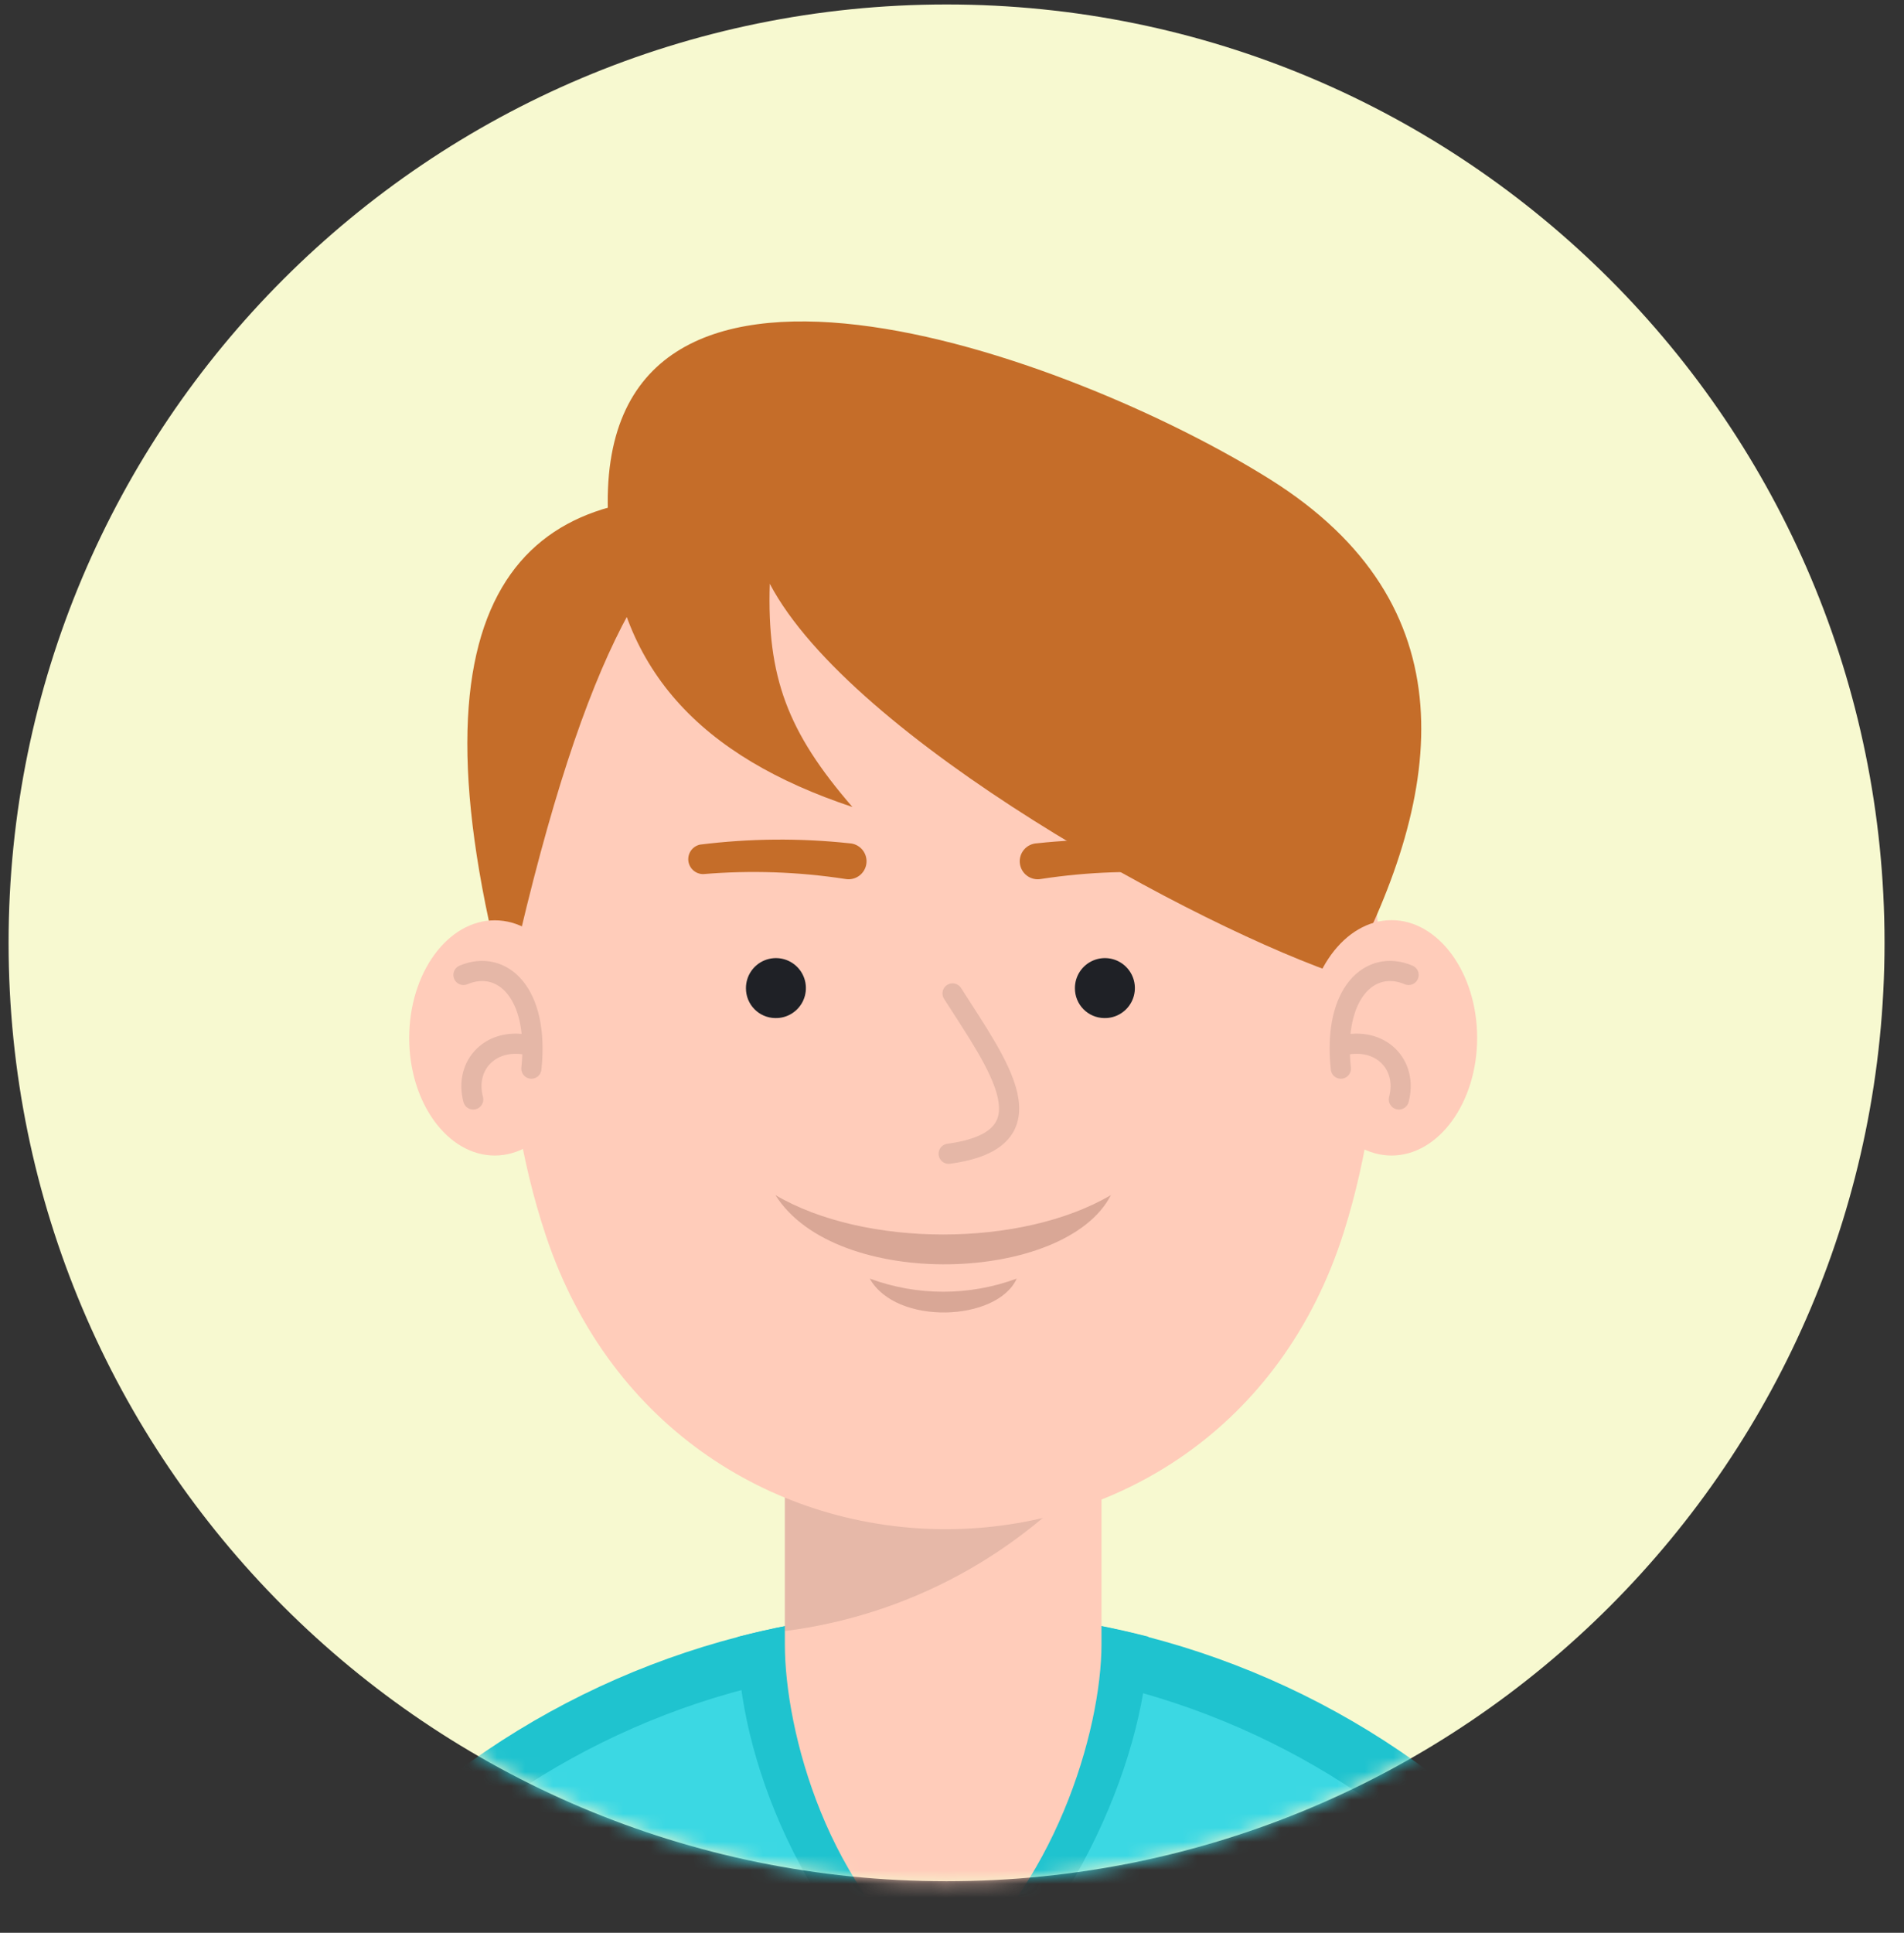
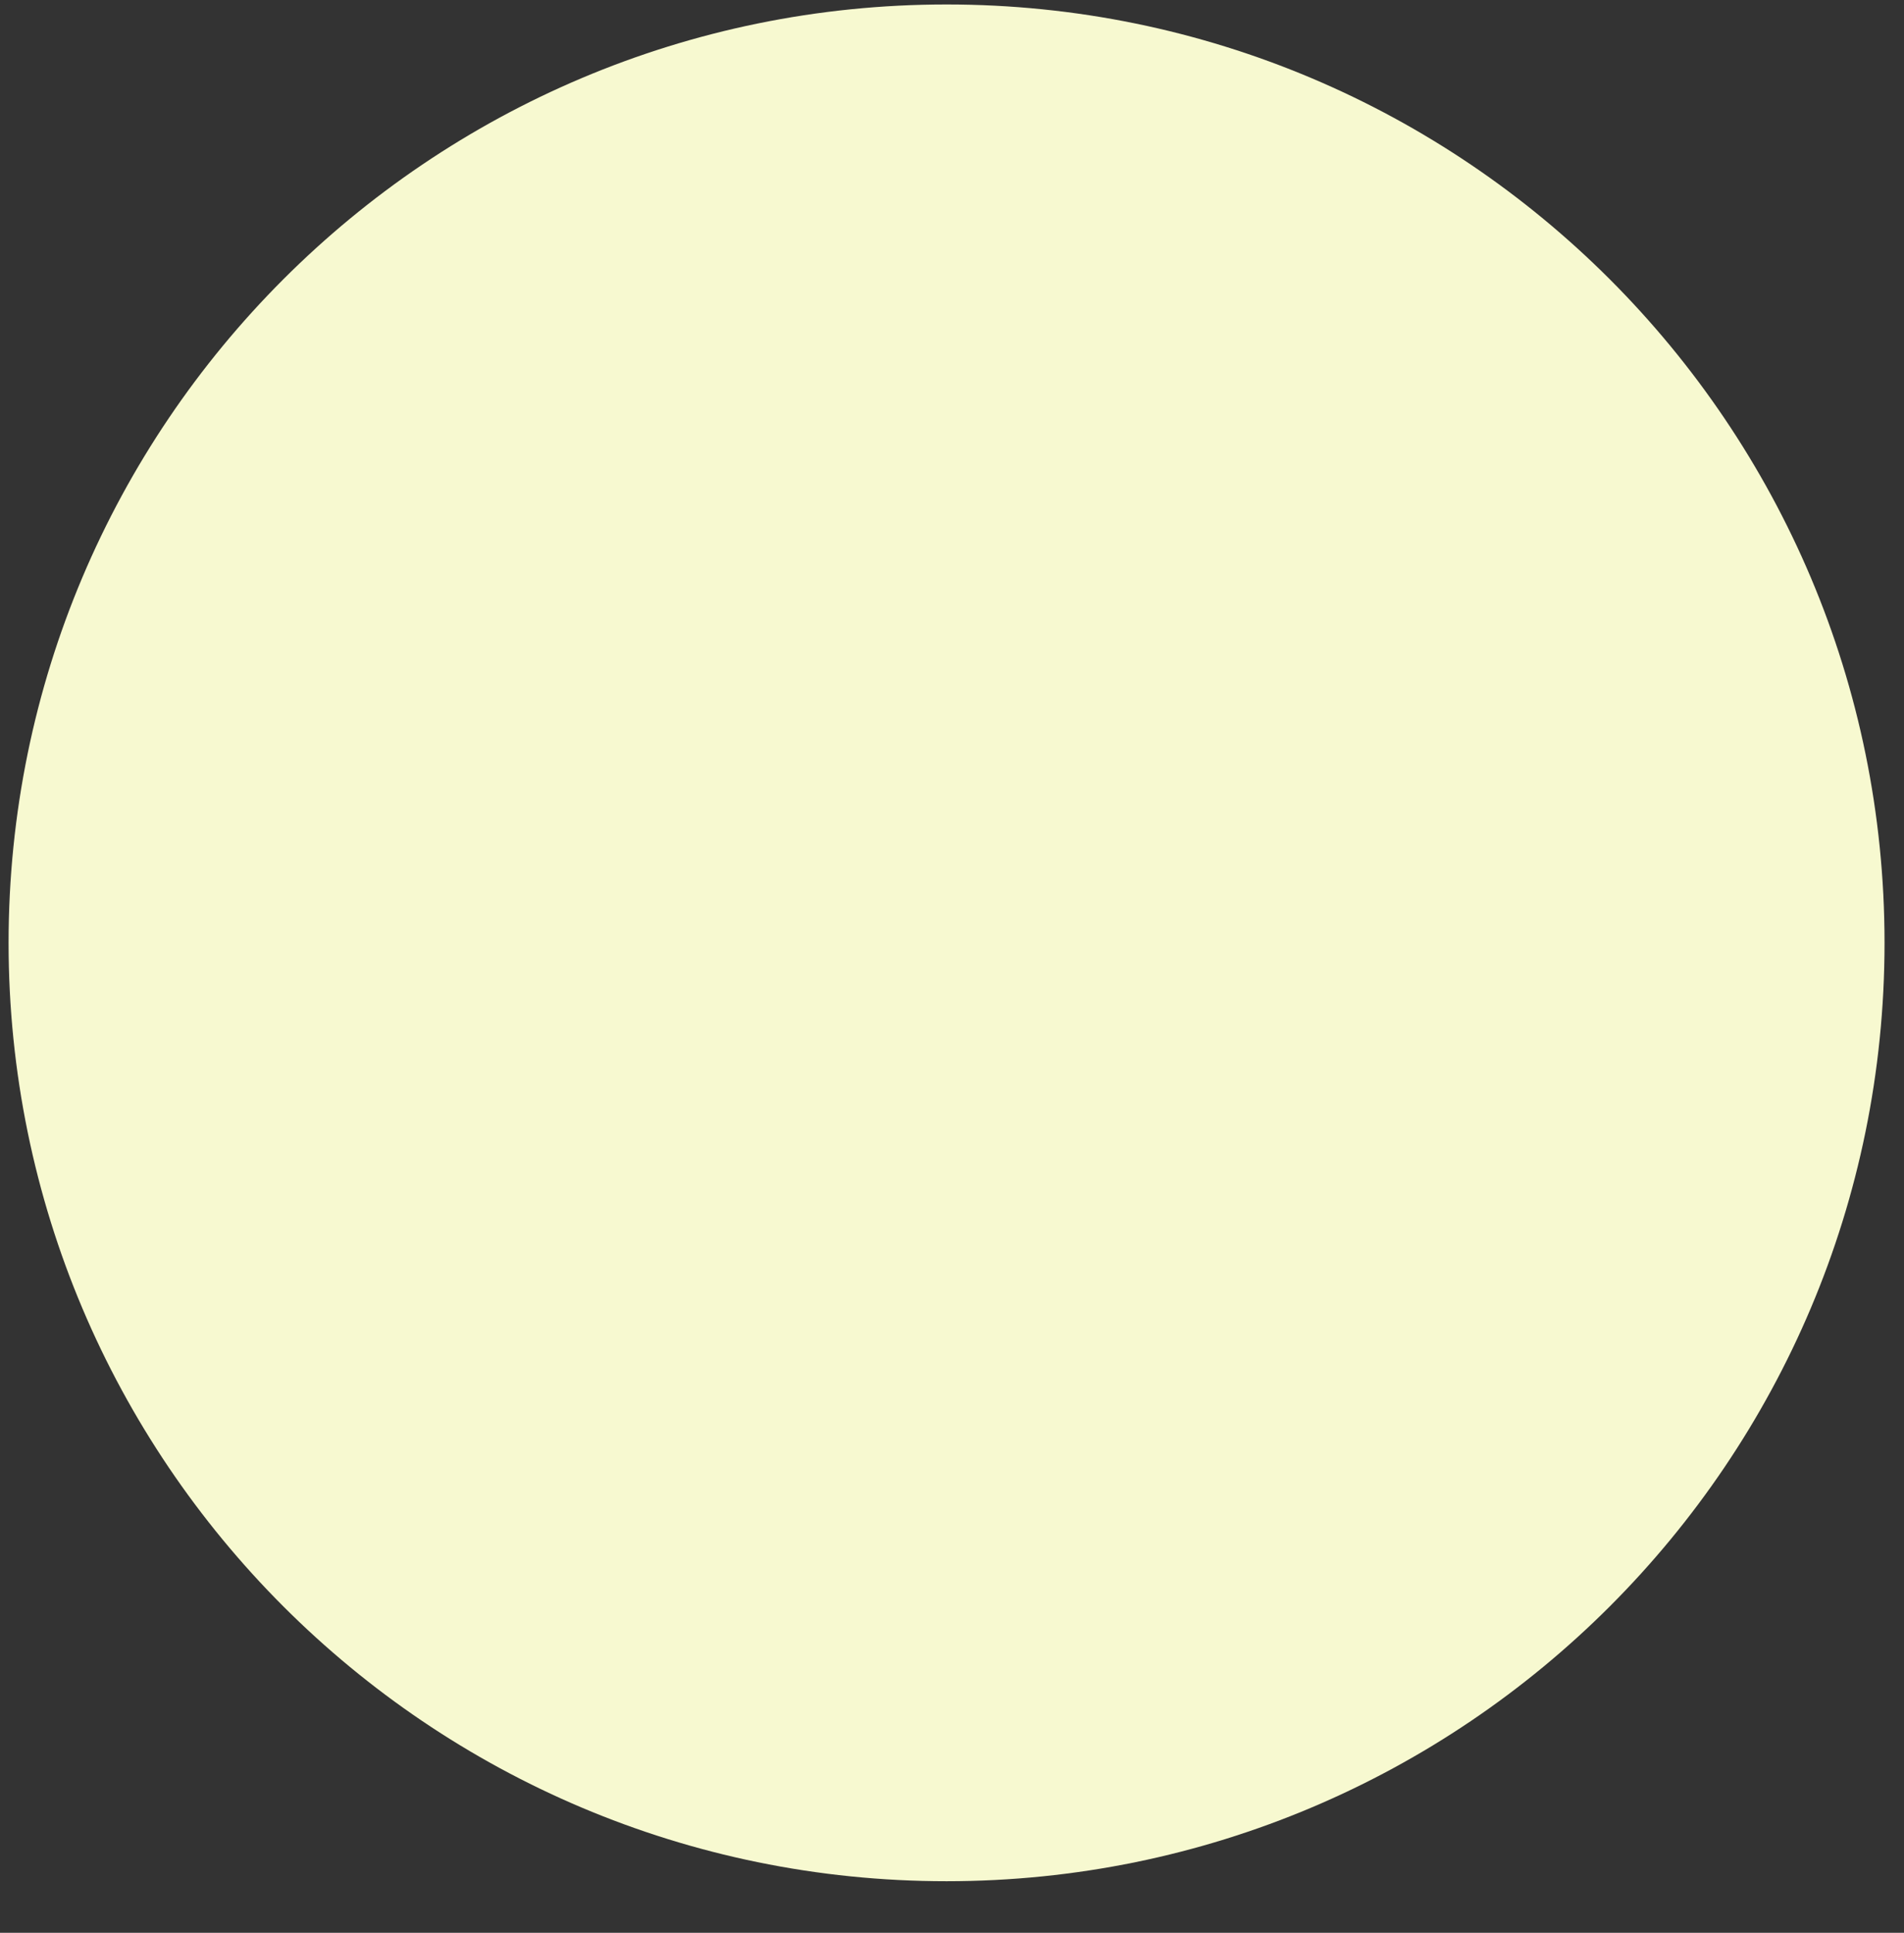
<svg xmlns="http://www.w3.org/2000/svg" width="136" height="138" viewBox="0 0 136 138" fill="none">
  <rect x="0" y="0" width="136" height="138" fill="#333333" stroke="none" />
  <g clip-path="url(#clip0_38_12880)">
    <path d="M67.612 134.316C104.614 134.316 134.61 104.32 134.61 67.317C134.61 30.315 104.614 0.319 67.612 0.319C30.61 0.319 0.613 30.315 0.613 67.317C0.613 104.32 30.61 134.316 67.612 134.316Z" fill="#F7F9D0" />
    <mask id="mask0_38_12880" style="mask-type:luminance" maskUnits="userSpaceOnUse" x="0" y="0" width="135" height="135">
-       <path d="M67.612 134.316C104.614 134.316 134.61 104.32 134.61 67.317C134.61 30.315 104.614 0.319 67.612 0.319C30.61 0.319 0.613 30.315 0.613 67.317C0.613 104.32 30.61 134.316 67.612 134.316Z" fill="white" />
-     </mask>
+       </mask>
    <g mask="url(#mask0_38_12880)">
      <path fill-rule="evenodd" clip-rule="evenodd" d="M67.369 114.996C81.76 115.007 95.638 120.347 106.325 129.985C117.012 139.622 123.753 152.876 125.246 167.19H9.457C10.951 152.87 17.696 139.612 28.391 129.973C39.086 120.334 52.971 114.999 67.369 114.996Z" fill="#1FC3CF" />
      <path fill-rule="evenodd" clip-rule="evenodd" d="M66.894 118.839C80.233 118.836 93.1 123.777 103.009 132.707C112.918 141.637 119.166 153.922 120.546 167.19H13.242C14.622 153.922 20.87 141.637 30.779 132.707C40.688 123.777 53.555 118.836 66.894 118.839Z" fill="#3BD8E3" />
      <path fill-rule="evenodd" clip-rule="evenodd" d="M67.369 114.996C72.313 114.994 77.238 115.62 82.024 116.86C82.024 124.616 77.058 137.592 67.369 145.023C57.148 137.707 52.703 124.928 52.703 117.23V116.872C57.492 115.625 62.421 114.995 67.369 114.996Z" fill="#1FC3CF" />
      <path fill-rule="evenodd" clip-rule="evenodd" d="M56.06 77.376H78.678V117.381C78.678 123.597 75.275 135.033 67.369 141.099C59.127 135.207 56.06 123.597 56.06 117.381V77.376Z" fill="#FFCCBA" />
      <path opacity="0.1" fill-rule="evenodd" clip-rule="evenodd" d="M56.06 74.98H78.678V104.197C72.936 110.966 64.866 115.339 56.06 116.455V74.98Z" fill="black" />
      <path fill-rule="evenodd" clip-rule="evenodd" d="M38.986 88.211C31.867 66.866 37.261 32.371 67.195 31.572C97.129 30.774 102.789 66.426 95.995 87.945C87.082 116.177 48.35 116.258 38.986 88.211Z" fill="#FFCCBA" />
      <path fill-rule="evenodd" clip-rule="evenodd" d="M84.744 60.303C85.003 60.357 85.233 60.507 85.388 60.722C85.543 60.938 85.612 61.203 85.582 61.467C85.552 61.73 85.424 61.973 85.224 62.147C85.024 62.322 84.766 62.415 84.501 62.409C81.119 62.126 77.715 62.242 74.361 62.757C74.187 62.789 74.008 62.786 73.836 62.746C73.664 62.707 73.502 62.632 73.36 62.528C73.218 62.423 73.099 62.29 73.011 62.137C72.922 61.984 72.867 61.814 72.847 61.639C72.827 61.464 72.843 61.286 72.895 61.117C72.947 60.948 73.033 60.792 73.148 60.658C73.263 60.524 73.404 60.415 73.563 60.338C73.722 60.261 73.895 60.217 74.071 60.21C77.62 59.829 81.202 59.861 84.744 60.303Z" fill="#C56D29" />
      <path fill-rule="evenodd" clip-rule="evenodd" d="M50.005 60.303C49.747 60.357 49.518 60.506 49.363 60.72C49.208 60.934 49.139 61.198 49.167 61.461C49.196 61.723 49.322 61.966 49.519 62.141C49.717 62.316 49.973 62.412 50.237 62.409C53.619 62.126 57.023 62.242 60.377 62.757C60.55 62.788 60.727 62.785 60.899 62.745C61.07 62.706 61.231 62.632 61.373 62.527C61.514 62.423 61.633 62.291 61.721 62.139C61.81 61.987 61.866 61.819 61.886 61.644C61.907 61.469 61.892 61.292 61.841 61.124C61.791 60.956 61.706 60.8 61.593 60.665C61.48 60.531 61.34 60.421 61.183 60.343C61.025 60.264 60.853 60.219 60.678 60.21C57.129 59.829 53.547 59.861 50.005 60.303Z" fill="#C56D29" />
-       <path fill-rule="evenodd" clip-rule="evenodd" d="M78.863 72.688C79.29 72.7 79.71 72.584 80.07 72.355C80.43 72.126 80.713 71.795 80.884 71.404C81.054 71.014 81.105 70.581 81.028 70.161C80.951 69.742 80.75 69.355 80.452 69.05C80.154 68.745 79.771 68.536 79.354 68.45C78.936 68.364 78.502 68.405 78.108 68.567C77.713 68.729 77.376 69.005 77.139 69.36C76.903 69.714 76.778 70.132 76.78 70.558C76.777 71.116 76.994 71.653 77.384 72.051C77.774 72.45 78.306 72.679 78.863 72.688Z" fill="#1F2126" />
      <path fill-rule="evenodd" clip-rule="evenodd" d="M55.365 72.688C55.792 72.7 56.212 72.584 56.572 72.355C56.932 72.126 57.215 71.795 57.386 71.404C57.556 71.014 57.606 70.581 57.529 70.161C57.453 69.742 57.252 69.355 56.954 69.05C56.656 68.745 56.273 68.536 55.856 68.45C55.438 68.364 55.004 68.405 54.61 68.567C54.215 68.729 53.878 69.005 53.641 69.36C53.405 69.714 53.28 70.132 53.282 70.558C53.279 71.116 53.496 71.653 53.886 72.051C54.276 72.45 54.808 72.679 55.365 72.688Z" fill="#1F2126" />
      <path fill-rule="evenodd" clip-rule="evenodd" d="M60.886 57.617C56.256 52.269 54.775 48.357 54.983 41.678C60.806 52.732 85.635 66.299 96.192 69.771C103.287 56.425 104.954 43.148 90.716 34.223C76.479 25.299 42.204 12.809 43.442 37.047C43.917 47.778 50.133 54.04 60.886 57.617Z" fill="#C56D29" />
      <path fill-rule="evenodd" clip-rule="evenodd" d="M52.275 35.67C46.325 38.992 41.382 47.245 36.173 70.94C28.464 42.048 37.655 34.293 52.275 35.67Z" fill="#C56D29" />
-       <path d="M68.04 70.929C71.304 76.057 75.332 81.347 67.762 82.377" stroke="#E5B7A7" stroke-width="1.44" stroke-linecap="round" stroke-linejoin="round" />
-       <path fill-rule="evenodd" clip-rule="evenodd" d="M35.34 82.504C38.697 82.504 41.44 78.731 41.44 74.1C41.44 69.47 38.708 65.708 35.34 65.708C31.971 65.708 29.228 69.482 29.228 74.112C29.228 78.742 31.983 82.504 35.34 82.504Z" fill="#FFCCBA" />
      <path fill-rule="evenodd" clip-rule="evenodd" d="M99.398 82.504C102.755 82.504 105.51 78.731 105.51 74.1C105.51 69.47 102.755 65.697 99.398 65.697C96.041 65.697 93.286 69.47 93.286 74.1C93.286 78.731 96.029 82.504 99.398 82.504Z" fill="#FFCCBA" />
      <path d="M33.105 69.609C35.837 68.452 38.534 70.848 37.956 76.3" stroke="#E5B7A7" stroke-width="1.44" stroke-linecap="round" stroke-linejoin="round" />
      <path d="M33.8 78.499C33.14 75.999 35.131 73.962 37.898 74.656" stroke="#E5B7A7" stroke-width="1.44" stroke-linecap="round" stroke-linejoin="round" />
      <path d="M100.614 69.609C97.893 68.452 95.185 70.848 95.775 76.3" stroke="#E5B7A7" stroke-width="1.44" stroke-linecap="round" stroke-linejoin="round" />
      <path d="M99.919 78.499C100.579 75.999 98.6 73.962 95.833 74.656" stroke="#E5B7A7" stroke-width="1.44" stroke-linecap="round" stroke-linejoin="round" />
      <path fill-rule="evenodd" clip-rule="evenodd" d="M55.388 85.329C61.766 89.079 72.971 89.079 79.349 85.329C76.131 91.626 59.706 92.204 55.388 85.329Z" fill="#D9A796" />
-       <path fill-rule="evenodd" clip-rule="evenodd" d="M62.125 91.29C65.513 92.54 69.236 92.54 72.624 91.29C71.223 94.369 64.012 94.659 62.125 91.29Z" fill="#D9A796" />
    </g>
  </g>
  <defs>
    <clipPath id="clip0_38_12880">
      <rect width="134.331" height="136" fill="white" transform="translate(0.613 0.319)" />
    </clipPath>
  </defs>
</svg>